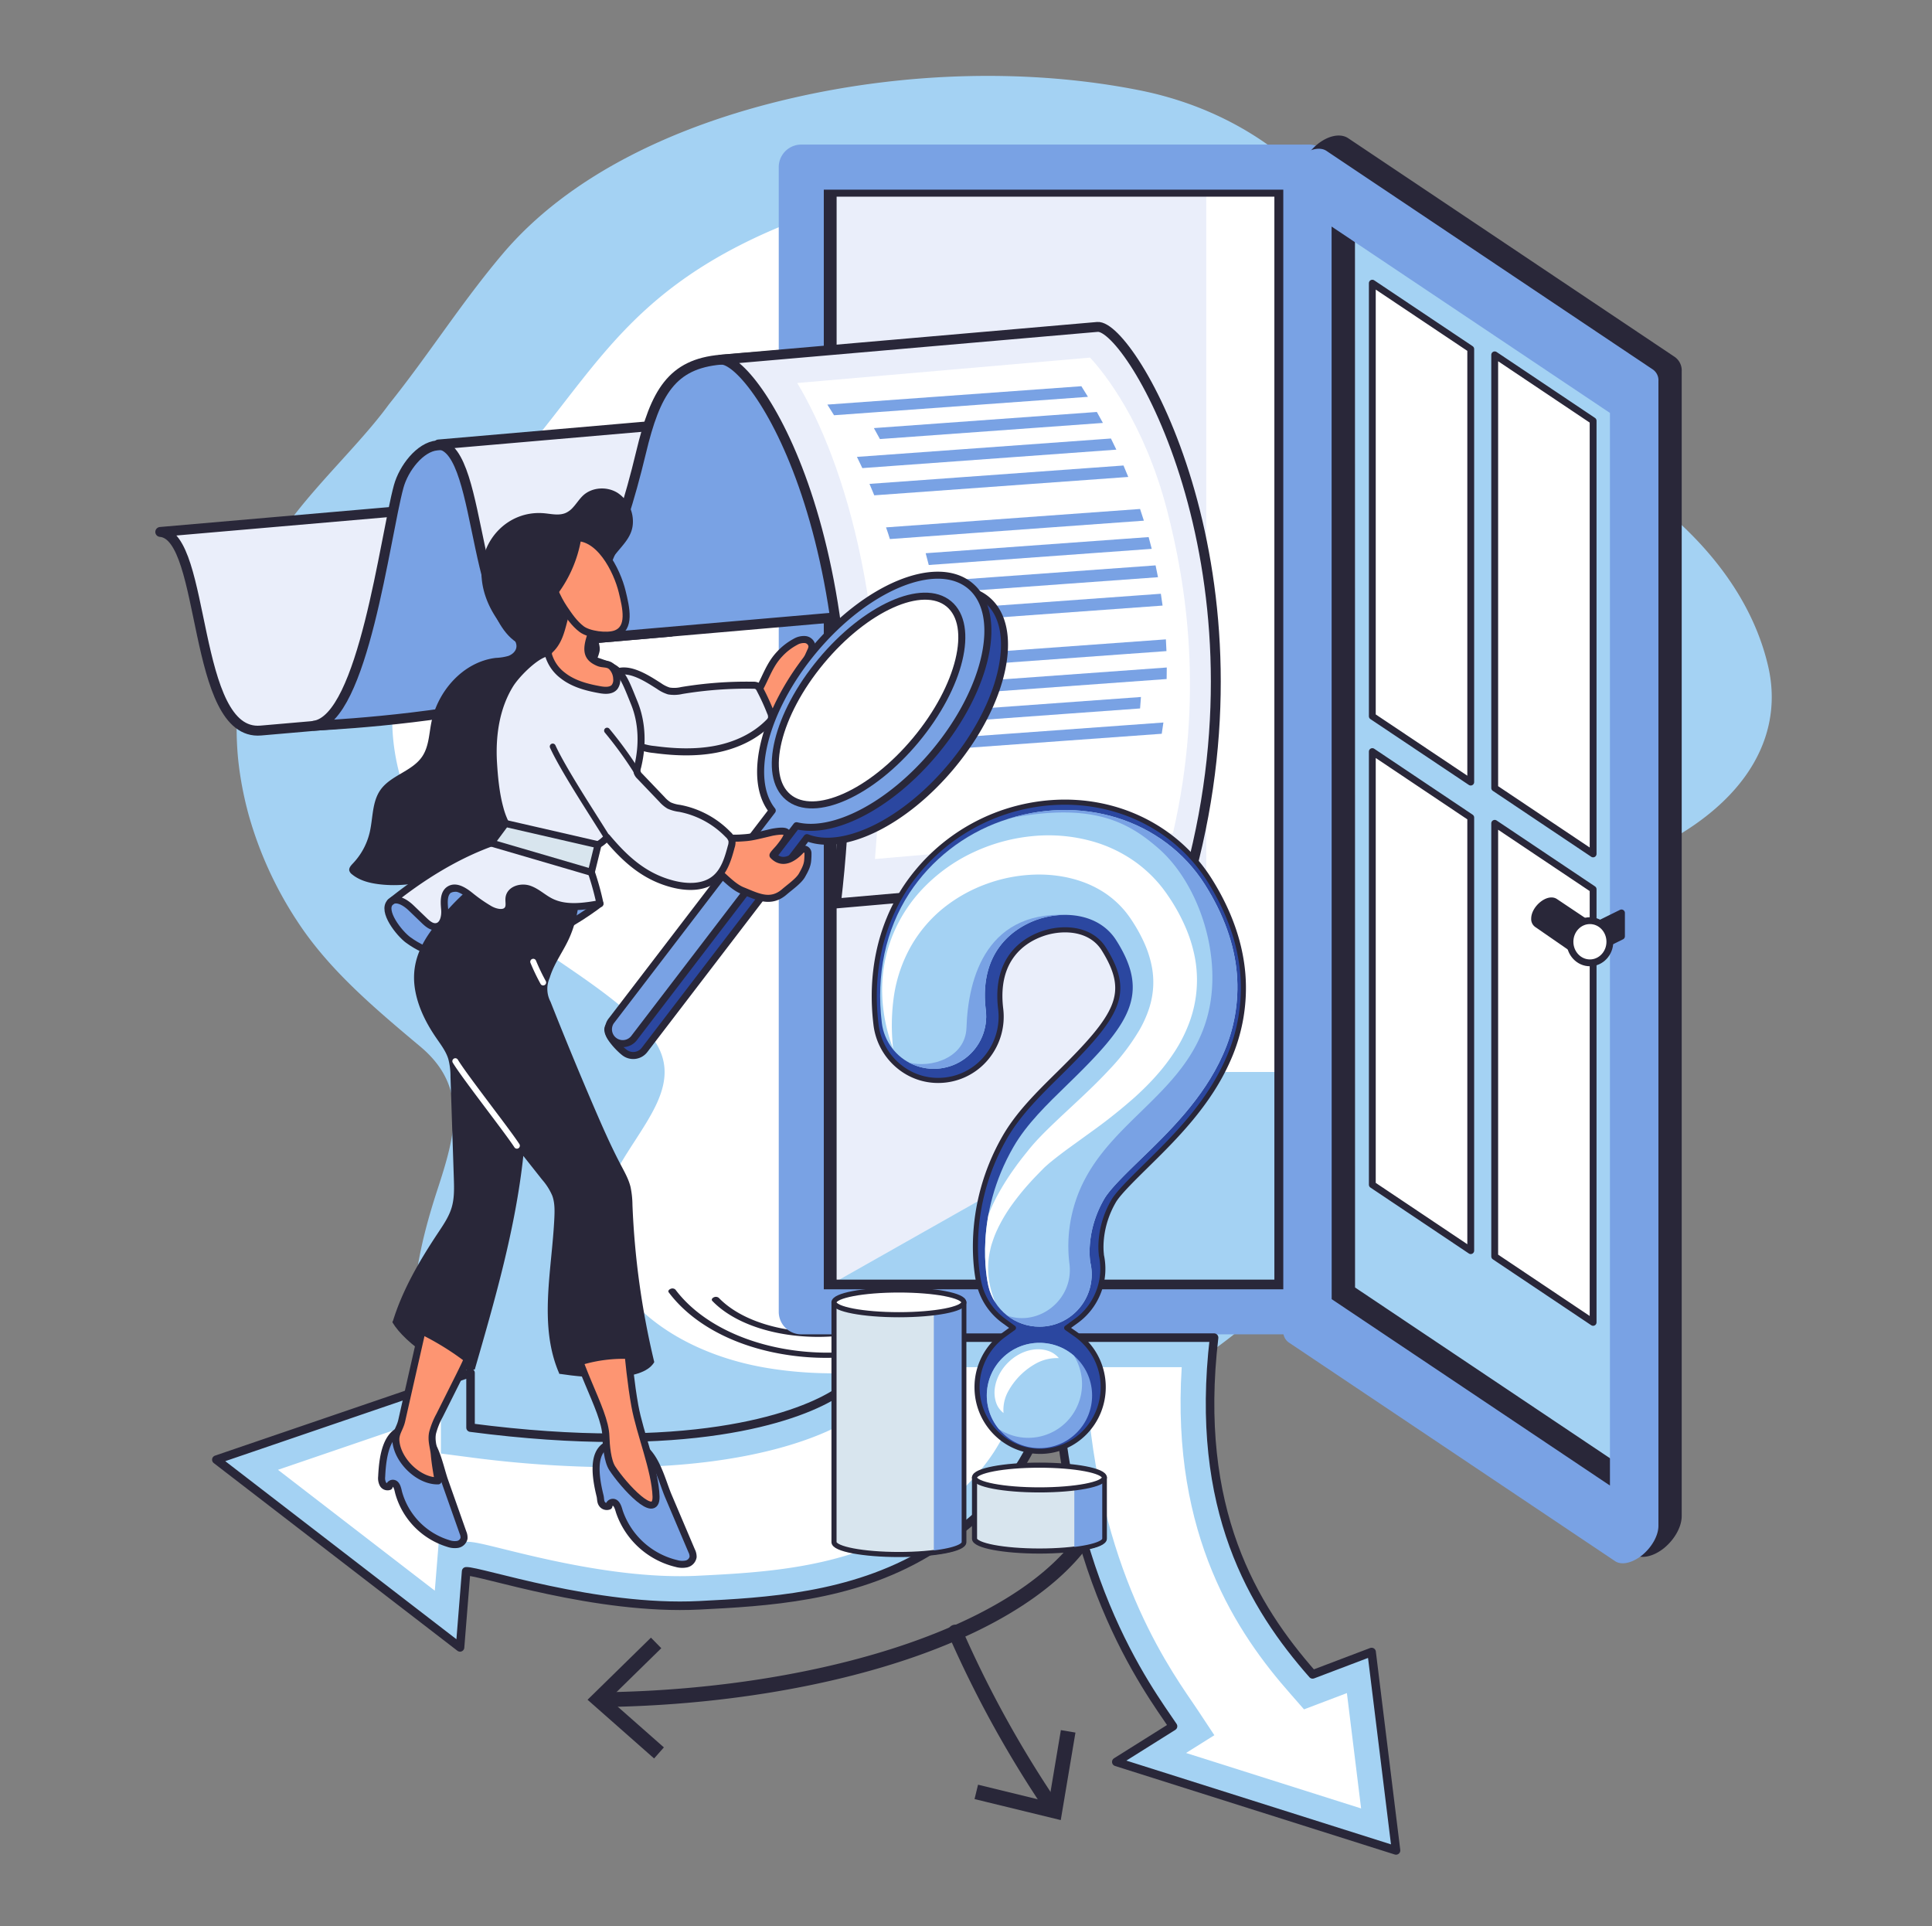
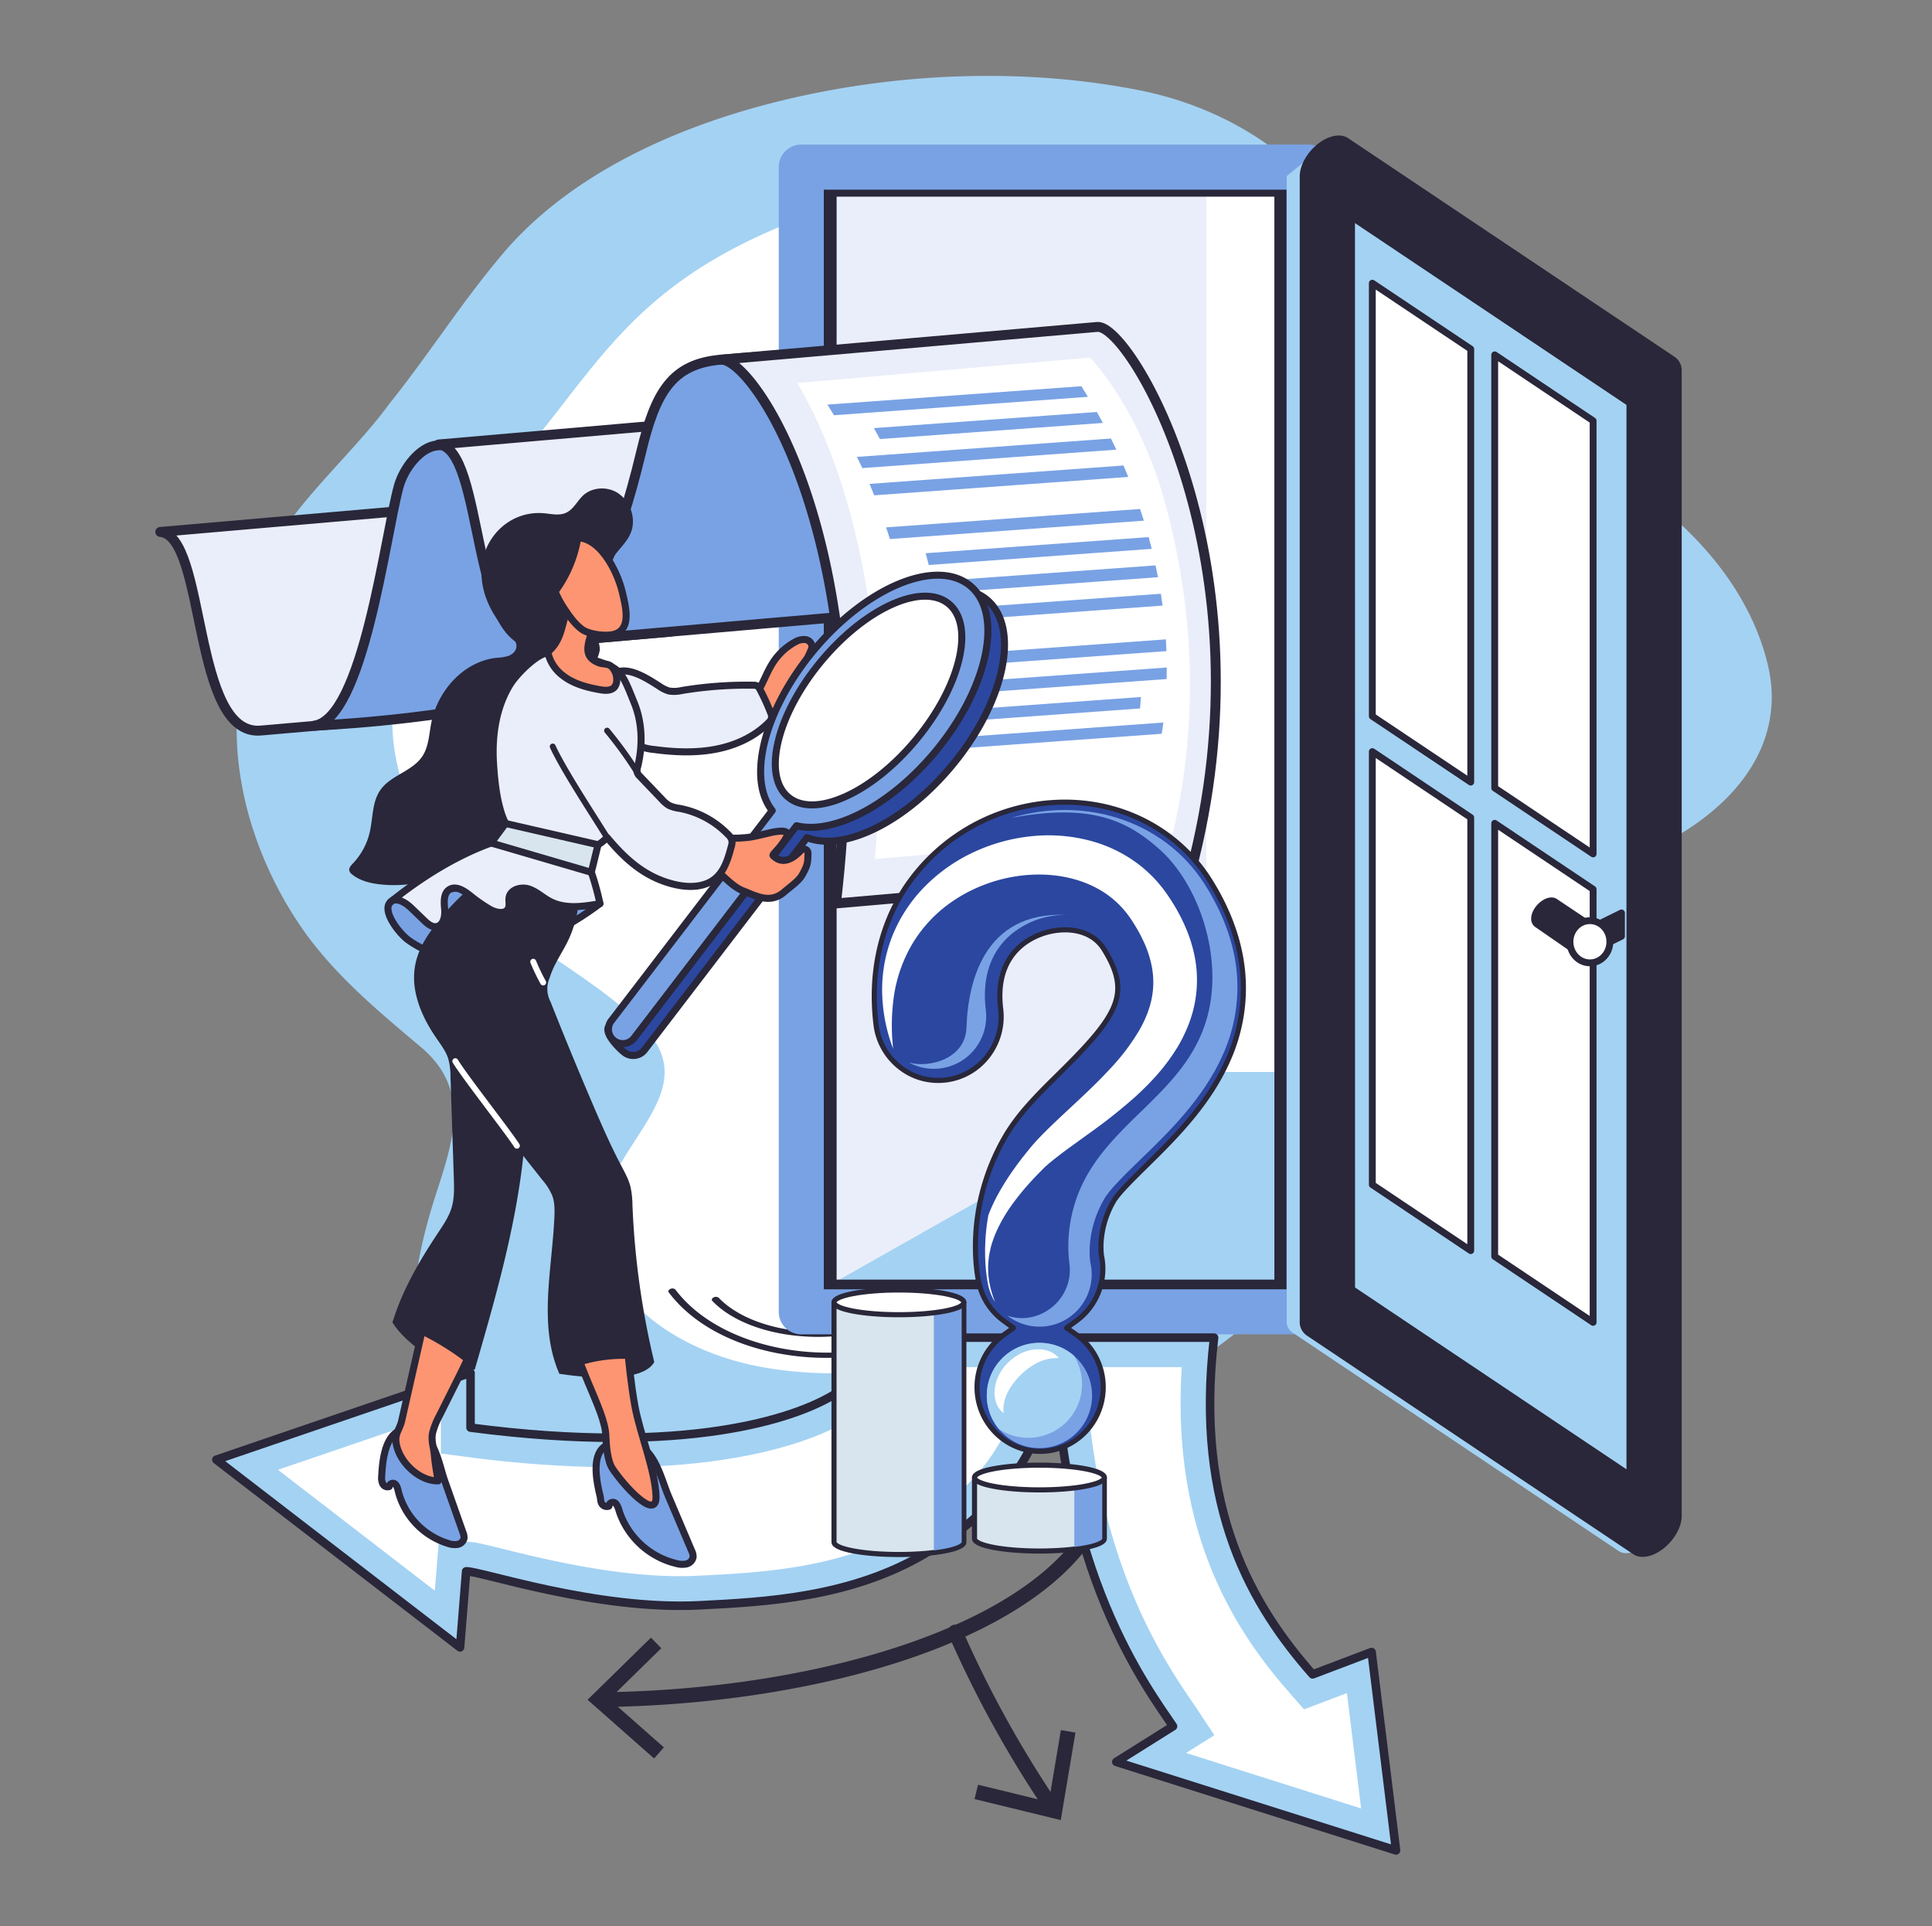
<svg xmlns="http://www.w3.org/2000/svg" data-name="1" viewBox="0 0 1003.03 1000">
  <rect x="0" y="0" width="1003.03" height="1000" fill="#808080" stroke="none" />
  <defs>
    <clipPath id="a">
      <path fill="none" d="M539.61 688.7a27.22 27.22 0 0 1-26.46-21c-.84-3.64-7.68-36.59 13.1-72.49 6.76-11.67 17.15-21.76 28.15-32.44 31.86-30.91 43.05-46.31 25.16-74.56-9-14.29-27.78-15.58-41.36-10.73-9.25 3.3-30.35 14.48-26.4 46.88a27.19 27.19 0 1 1-54 6.57c-3-24.93 1.92-48.21 14.34-67.32a95.26 95.26 0 0 1 47.76-37.35c40.72-14.53 84.14-1 105.59 32.85 9.79 15.46 15.4 31.12 16.67 46.54a85.35 85.35 0 0 1-7.38 42.1c-10 22.45-28 40-42.52 54-7.85 7.62-16 15.51-19 20.67-10 17.22-7.24 32.74-7.2 32.89A27.19 27.19 0 0 1 545.81 688a27.52 27.52 0 0 1-6.2.7Z" />
    </clipPath>
    <clipPath id="b">
      <circle cx="539.64" cy="724.42" r="27.34" fill="none" transform="rotate(-45 539.642 724.413)" />
    </clipPath>
  </defs>
  <g data-name="23">
    <path fill="#a4d2f3" d="M124.44 400.66c-4.84-33.35 2.22-66.25 10.46-100.35 7.23-29.92 46.31-61.94 66.94-90.31 20.75-25.86 37.66-52.88 59.28-78.39C294.71 92 348.88 65.27 411.28 50.92 471.7 37 535.7 35.75 591.59 46.87c53.41 10.62 92.52 42.71 110.19 77.06 12 23.4 15.64 50.09 37.57 69.36 16.5 14.5 41.68 23.23 64.19 33.63 59.35 27.41 103 69.41 114.44 119 9.26 40.16-16.15 79-77.13 102.25-19.36 7.37-41.6 12.62-55.59 24.34-60 50.19-60.8 122.41-102.24 177.6-53.88 71.76-171.95 121.54-286.57 132.36-41.79 3.94-85.18 3-118.45-10.13-35.05-13.86-54.88-40.08-60.9-68s.48-57.67 10-86.78c9.35-28.6 16.25-53.21-8.9-74.27-24.69-20.68-47.77-40.29-64-65.27a196.8 196.8 0 0 1-25.2-55.36 183.57 183.57 0 0 1-4.56-22Z" />
    <path fill="#fff" d="M385.82 126.45c37.31-18.71 80.95-30.4 126.62-29.85 97 1.18 131.62 49 157.85 101.23 9.06 18 19.26 36.29 36.22 51.21s41 24.26 61.93 36.29c44 25.25 98.56 98.9 20 133.57-21.22 9.36-47.5 12.24-66.53 23.65a56.07 56.07 0 0 0-27.22 39.64c-2.37 14.19-.24 28.1-1.95 42.26C686.55 575.76 643 634 581.26 671.22c-51.89 31.31-124.45 49.25-184.58 38.65s-100.06-53.75-79.52-96.47c14.12-29.36 43-51.88 18.12-78.87-17.63-19.08-45.87-35.07-68.08-51.64-47.53-35.46-72.57-83.27-60.61-135.53 9.94-43.46 42.68-83.46 74.57-123.42 29.67-37.19 50.04-70.1 104.66-97.49Z" />
    <path fill="#292739" d="M347 670.51c-.09-.53.33-1.1 1.11-1.42a2.28 2.28 0 0 1 2.55.37c22.41 29.8 76.48 41.38 120.54 25.8a2.16 2.16 0 0 1 2.49.49c.38.62-.11 1.41-1.11 1.76a133.47 133.47 0 0 1-71.32 4.49c-23.57-5-42.76-16.06-54.05-31.08a.83.83 0 0 1-.21-.41Z" />
    <path fill="#292739" d="M369.56 674.85c-.09-.48.26-1 .94-1.34a2.46 2.46 0 0 1 2.64.19c14.82 15.44 46.59 21.79 75.55 15.1 1-.24 2.05.1 2.26.78s-.47 1.41-1.52 1.65c-30.52 7-64 .36-79.63-15.91a.85.85 0 0 1-.24-.47Z" />
    <path fill="#fff" d="M598.39 91.47h82.49V571.3h-82.49z" />
    <path fill="#eaeefa" d="m432.57 666.06 193.68-109.57V97.96H432.57v568.1z" />
    <path fill="#a4d2f3" d="M626.25 556.49h37.14v109.57H432.57l193.68-109.57z" />
    <path fill="#292739" stroke="#292739" stroke-linecap="round" stroke-linejoin="round" stroke-width="3.55" d="M674.63 689.24H421.34a11.42 11.42 0 0 1-11.24-11.59V88.73a11.42 11.42 0 0 1 11.24-11.59h253.29a11.42 11.42 0 0 1 11.24 11.59v588.92a11.42 11.42 0 0 1-11.24 11.59Zm-242.06-23.18h230.82V100.33H432.57Z" />
    <path fill="#79a2e4" d="M679.6 692.68H416a11.7 11.7 0 0 1-11.7-11.7V86.75a11.7 11.7 0 0 1 11.7-11.7h263.6a11.7 11.7 0 0 1 11.7 11.7V681a11.7 11.7 0 0 1-11.7 11.68Zm-251.91-23.39h240.22V98.45H427.69Z" />
    <path fill="#a4d2f3" d="M850.2 804.74c-3.74 1.84-7.38 2.08-9.81.45L670.79 691.6a6.84 6.84 0 0 1-2.76-6V91.41l22.38-18.34L860 186.67a6.81 6.81 0 0 1 2.75 6v594.18c0 5-3.37 11-8.4 15.18a21.86 21.86 0 0 1-4.15 2.71Z" />
    <path fill="#292739" stroke="#292739" stroke-linecap="round" stroke-linejoin="round" stroke-width="3.55" d="M858.72 804.88c-3.75 1.85-7.38 2.08-9.81.45l-169.6-113.59a6.79 6.79 0 0 1-2.76-6V91.56c0-5 3.37-11.06 8.4-15.18s10.64-5.39 14-3.16l169.6 113.59a6.8 6.8 0 0 1 2.76 5.95V787c0 5-3.37 11-8.4 15.17a21.69 21.69 0 0 1-4.19 2.71Zm-157-135.58 144.47 96.76V209.25l-144.51-96.76Z" />
-     <path fill="#79a2e4" d="M848.36 810c-3.74 1.84-7.38 2.07-9.81.45L669 696.84a6.81 6.81 0 0 1-2.76-6V96.66c0-5 3.37-11 8.41-15.18s10.63-5.39 14-3.16l169.6 113.59a6.84 6.84 0 0 1 2.75 6V792.1c0 5-3.37 11-8.4 15.18a22.36 22.36 0 0 1-4.24 2.72Zm-157-135.59 144.47 96.76V214.36L691.32 117.6Z" />
    <path fill="#fff" stroke="#292739" stroke-linecap="round" stroke-linejoin="round" stroke-width="3.55" d="m712.46 371.82 51.1 34.18V181.19L712.46 147ZM776 409.06l51.09 34.22V218.43L776 184.2ZM712.46 615l51.1 34.23V424.39l-51.1-34.23ZM776 652.25l51.09 34.22V461.62L776 427.4Z" />
    <path fill="#292739" stroke="#292739" stroke-linecap="round" stroke-linejoin="round" stroke-width="3.55" d="m841.82 486.03-11.46 5.65v-12.11l11.46-5.65v12.11zM823.8 479.21v18.34L798 479.72a3.25 3.25 0 0 1-1.28-2.81h0c0-5.25 7.11-11.08 10.63-8.71Z" />
    <ellipse cx="825.43" cy="488.88" fill="#fff" stroke="#292739" stroke-linecap="round" stroke-linejoin="round" stroke-width="3.55" rx="10.36" ry="10.95" />
    <path fill="#292739" d="M313.36 886.16a3.84 3.84 0 0 1-.05-7.68c57.41-.79 113.86-9.9 159-25.65 48.13-16.81 80.59-39.89 93.87-66.76a3.83 3.83 0 1 1 6.87 3.4c-14.19 28.7-48.15 53.12-98.21 70.6-45.85 16-103.16 25.28-161.38 26.08Z" />
    <path fill="#292739" d="m337.95 850.13 5.37 5.48-27.02 26.47 28.37 25.02-5.08 5.75-34.55-30.48 32.91-32.24zM546 941.8a3.83 3.83 0 0 1-3.19-1.69 574.85 574.85 0 0 1-50.22-91 3.84 3.84 0 1 1 7-3.07 567 567 0 0 0 49.56 89.77 3.83 3.83 0 0 1-3.18 6Z" />
    <path fill="#292739" d="m505.95 933.93 1.82-7.46 36.74 8.97 6.26-37.31 7.57 1.28-7.63 45.43-44.76-10.91z" />
    <path fill="#a4d2f3" stroke="#292739" stroke-linecap="round" stroke-linejoin="round" stroke-width="4.43" d="M453 694.4c0 11-1.39 18.53-20.79 30.05s-75 31.44-187.92 16.66v-28.43l-131.97 45.07 126.52 97.45 3.16-39.5c7.06-.33 67.29 20.34 121 17.64 34.37-1.73 78.89-4 117.79-27.16 21.15-12.57 36.83-26.89 47.94-43.79C541.52 742.85 548 720 548 694.4Z" />
    <path fill="#fff" d="m144.32 763 84.58-28.89v20.44l13.35 1.74a597 597 0 0 0 77 5.39c72.45 0 108.6-16.83 120.77-24.07 15.88-9.43 23.19-18.14 26.28-27.9h65.48A102.26 102.26 0 0 1 515.86 754c-9.8 14.91-23.85 27.68-43 39-35.75 21.25-77.32 23.35-110.72 25-3 .15-6 .22-9.17.22-34.67 0-71.71-9.17-91.61-14.09-11.38-2.82-15.51-3.79-19.22-3.79h-.91l-13.49.64-2 24.77Z" />
    <path fill="#a4d2f3" stroke="#292739" stroke-linecap="round" stroke-linejoin="round" stroke-width="4.43" d="m724.77 960.59-12.68-103-30.62 11.62c-30.8-35-61.66-85.57-51.16-174.82H548c0 120.34 49 183.75 61 201.75l-29.46 18.49Z" />
    <path fill="#fff" d="m615.76 910 14.69-9.22-8.67-13.11c-.81-1.21-1.78-2.63-2.88-4.25-14.45-21.13-51.68-75.58-55.25-173.69h49.86c-5.59 87.82 29.08 138.57 56.49 169.63l7 8 22.27-8.45 7.37 59.88Z" />
    <path fill="#eaeefa" stroke="#292739" stroke-linecap="round" stroke-linejoin="round" stroke-width="5.14" d="m203.8 373.3-68.4 5.94c-35.92 3.11-28.12-101.18-52.2-103.1l121-10.5Z" />
    <path fill="#79a2e4" stroke="#292739" stroke-linecap="round" stroke-linejoin="round" stroke-width="5.14" d="m273.16 227.24-46.28 4c-8.77.76-17.31 11.83-19.9 21.32-7.11 26-18.41 120.8-44 124.18 0 0 58.4-2.44 103.79-13.36s7.67-121.38 6.39-136.14Z" />
    <path fill="#eaeefa" stroke="#292739" stroke-linecap="round" stroke-linejoin="round" stroke-width="5.14" d="m348.22 327.91-68.39 5.93c-35.92 3.12-28.12-101.17-52.2-103.1l121-10.49Z" />
    <path fill="#79a2e4" stroke="#292739" stroke-linecap="round" stroke-linejoin="round" stroke-width="5.14" d="m422.9 182.91-48.69 3.8c-25.45 2.21-33.94 17-41.36 48-24.38 101.86-53 99.13-53 99.13L435.9 320.3s-10.84-112.45-13-137.39Z" />
    <path fill="#eaeefa" stroke="#292739" stroke-linecap="round" stroke-linejoin="round" stroke-width="5.14" d="m374.21 186.71 195.54-17c17.11-1.49 91.08 122.94 48.36 283.27L434 469c22.35-189.64-43.46-283.7-59.79-282.29Z" />
    <path fill="#fff" d="M454.25 445.93c10.71-124.38-16.1-206.65-40.35-247.1l152-13.19c7.15 7.52 28.24 34 39.93 78.95 9.95 38.24 19.48 97 3.13 167.91Z" />
    <path fill="#79a2e4" d="M564.83 206 433 215.56q-1.69-2.79-3.46-5.53l131.87-9.54c1.13 1.83 2.28 3.67 3.42 5.51ZM572.59 219.55l-115.76 8.37q-1.53-2.85-3.14-5.69l115.76-8.37q1.6 2.82 3.14 5.69ZM579.57 233.42 447.7 243q-1.36-2.93-2.81-5.82l131.87-9.54q1.44 2.86 2.81 5.78ZM585.76 247.59l-131.87 9.54q-1.2-3-2.48-5.94l131.87-9.54q1.28 2.96 2.48 5.94ZM605.59 338l-107.18 7.75q-.12-3-.31-6.09l107.19-7.76q.18 3.1.3 6.1ZM605.68 352.5l-107.18 7.76q.08-3 .07-6l107.18-7.75c0 1.97-.02 3.99-.07 5.99ZM591.89 367.77 473 376.37c.17-2 .32-4 .44-5.95l118.9-8.6q-.19 2.99-.45 5.95ZM603.14 380.91l-131.87 9.54c.3-1.93.58-3.88.83-5.83l131.9-9.55c-.28 1.93-.56 3.93-.86 5.84ZM593.86 270.29 462 279.83c-.62-2-1.27-4.05-2-6.06l131.88-9.55q1.04 3.03 1.98 6.07ZM597.94 284.92l-115.76 8.38q-.76-3.06-1.6-6.11l115.76-8.38q.84 3.04 1.6 6.11ZM601.19 299.64l-131.88 9.54c-.39-2.05-.8-4.09-1.25-6.14l131.88-9.54c.44 2.04.85 4.09 1.25 6.14ZM603.57 314.37l-131.87 9.55q-.4-3.07-.89-6.15l131.87-9.54c.32 2.05.62 4.1.89 6.14Z" />
    <path fill="#d8e5ee" stroke="#292739" stroke-linecap="round" stroke-linejoin="round" stroke-width="2.65" d="M573.33 767v31.75c0 3.55-15.08 6.42-33.69 6.42s-33.7-2.87-33.7-6.42V767Z" />
    <path fill="#79a2e4" d="M557.75 767v37.16c9.37-1.14 15.58-3.13 15.58-5.41V767Z" />
    <path fill="#292739" d="M557.75 805.29a1.12 1.12 0 0 1-1.1-1 1.11 1.11 0 0 1 1-1.24c12.12-1.48 14.6-3.77 14.6-4.31v-30.61h-14.5a1.12 1.12 0 0 1 0-2.23h15.58a1.11 1.11 0 0 1 1.11 1.11v31.75c0 3-5.57 5.18-16.55 6.52Z" />
    <ellipse cx="539.64" cy="767.01" fill="#fff" stroke="#292739" stroke-linecap="round" stroke-linejoin="round" stroke-width="2.65" rx="33.7" ry="6.42" />
    <path fill="#d8e5ee" stroke="#292739" stroke-linecap="round" stroke-linejoin="round" stroke-width="2.65" d="M500.39 676.07v124.48c0 3.54-15.09 6.42-33.7 6.42s-33.7-2.88-33.7-6.42V676.07Z" />
    <path fill="#79a2e4" d="M484.81 676.07V806c9.36-1.14 15.58-3.14 15.58-5.41V676.07Z" />
    <path fill="#292739" d="M484.81 807.07a1.11 1.11 0 0 1-.14-2.21c12.12-1.48 14.6-3.77 14.6-4.31V677.19h-14.46a1.12 1.12 0 1 1 0-2.23h15.58a1.11 1.11 0 0 1 1.11 1.11v124.48c0 3-5.57 5.18-16.56 6.52Z" />
    <ellipse cx="466.69" cy="676.07" fill="#fff" stroke="#292739" stroke-linecap="round" stroke-linejoin="round" stroke-width="2.65" rx="33.7" ry="6.42" />
    <path fill="#2b47a0" stroke="#292739" stroke-linecap="round" stroke-linejoin="round" stroke-width="2.65" d="M540 753.42c-18.06 0-32.75-14.93-32.75-33.28A33.47 33.47 0 0 1 521 693.05l5.14-3.72-5.14-3.74a33.3 33.3 0 0 1-12.75-19.43c-.87-3.82-8-38.38 13.34-75.68 7-12.2 17.29-22.37 28.22-33.13 15.22-15 24.78-25.54 28.63-35.18 3.61-9.09 2.07-17.63-5.33-29.48-4-6.45-11.19-10-20.18-10a36.22 36.22 0 0 0-12.17 2.16c-9.28 3.36-24.37 12.87-21.24 38.86a33.37 33.37 0 0 1-6.71 24.47 32.35 32.35 0 0 1-21.73 12.44 33.73 33.73 0 0 1-4 .25 31.85 31.85 0 0 1-20-7 33.06 33.06 0 0 1-12.3-22.1c-3.11-25.94 2-50.22 14.83-70.22a99.67 99.67 0 0 1 83.2-45.14c31.24 0 59.42 15.26 75.37 40.81 10 16 15.74 32.33 17.06 48.49a91.05 91.05 0 0 1-7.65 44.38c-10.12 23.11-28 40.73-42.39 54.88-8.37 8.24-15 14.85-17.2 18.8-7.51 13.15-6.5 25.08-6.22 27.34V651.52a33.35 33.35 0 0 1-4.18 24.66 32.83 32.83 0 0 1-8.67 9.42l-5.14 3.74L559 693a33.47 33.47 0 0 1 13.75 27.1c0 18.39-14.69 33.32-32.75 33.32Z" />
    <g clip-path="url(#a)">
-       <path fill="#a4d2f3" d="M539.61 688.7a27.22 27.22 0 0 1-26.46-21c-.84-3.64-7.68-36.59 13.1-72.49 6.76-11.67 17.15-21.76 28.15-32.44 31.86-30.91 43.05-46.31 25.16-74.56-9-14.29-27.78-15.58-41.36-10.73-9.25 3.3-30.35 14.48-26.4 46.88a27.19 27.19 0 1 1-54 6.57c-3-24.93 1.92-48.21 14.34-67.32a95.26 95.26 0 0 1 47.76-37.35c40.72-14.53 84.14-1 105.59 32.85 9.79 15.46 15.4 31.12 16.67 46.54a85.35 85.35 0 0 1-7.38 42.1c-10 22.45-28 40-42.52 54-7.85 7.62-16 15.51-19 20.67-10 17.22-7.24 32.74-7.2 32.89A27.19 27.19 0 0 1 545.81 688a27.52 27.52 0 0 1-6.2.7Z" />
      <path fill="#79a2e4" d="M644.75 426.81c-22.06-20.92-51.18-35.71-81.58-35.61s-26.47 5.47-38.39 33.44c42.2-8 60.71 1.8 76.77 15.87 21 18.39 33.7 56.56 25.22 87.42-11.62 42.29-56.49 55.58-69 97.62a74.34 74.34 0 0 0-2.56 30.45c2.38 18.45-15.6 32.73-32.33 26.95-9.62-3.32-37.13-5.91-32.41-14.93-6.2 9.77-1.34 23.59 7.89 30.57s21.4 8.58 33 8.69c64.8.63 127.95-41.5 152.25-101.58s8.16-134.3-38.86-178.89Z" />
      <path fill="#79a2e4" d="M558.37 475.27c-46.51-4.78-55.78 33-56.6 58.15-.51 15.85-18.6 21.15-29.71 18.21-5.36-1.41-.17 11.49 4.82 18 9.59 12.44 41.74-7.6 48.86-14.82 14.64-14.83 21.39-36 23.12-56.73.58-7.08 16.54-22.08 9.51-22.81Z" />
      <path fill="#fff" d="M463.7 544.46a86.89 86.89 0 0 1-5.7-28.54 75.94 75.94 0 0 1 5.13-29.67 77.32 77.32 0 0 1 16.87-25.9 87.37 87.37 0 0 1 25.55-18 93 93 0 0 1 30.46-8.3 84.27 84.27 0 0 1 32.15 3 71.93 71.93 0 0 1 22.4 11.21 70.75 70.75 0 0 1 6.48 5.52 67 67 0 0 1 5.75 6.28c.45.55.89 1.11 1.31 1.68s.85 1.14 1.26 1.72.78 1.11 1.15 1.66.74 1.09 1.1 1.64a95.84 95.84 0 0 1 7.72 14.24 75.12 75.12 0 0 1 5 16 63.37 63.37 0 0 1-2.92 33.95 76.65 76.65 0 0 1-7.41 14.74 103 103 0 0 1-9.59 12.59c-1.73 1.94-3.48 3.81-5.28 5.61s-3.63 3.54-5.48 5.24a274.35 274.35 0 0 1-23 18.36l-11.53 8.34c-1.88 1.37-3.74 2.76-5.55 4.16s-3.59 2.79-5.27 4.23l-1.24 1.09c-.4.37-.79.7-1.2 1.13l-2.44 2.47-2.42 2.51c-.79.83-1.56 1.69-2.34 2.54a131.64 131.64 0 0 0-8.7 10.65 82.51 82.51 0 0 0-7.17 11.58c-.27.5-.52 1-.75 1.52s-.49 1-.72 1.54c-.44 1-.9 2.07-1.28 3.13s-.74 2.13-1.1 3.21-.61 2.17-.85 3.27a42.08 42.08 0 0 0-1 6.72 42.77 42.77 0 0 0 .11 6.88 47.25 47.25 0 0 0 1.24 6.89 56.31 56.31 0 0 0 2.24 6.76 45.56 45.56 0 0 1-6.12-13.11 41.73 41.73 0 0 1-1.38-7.31 47.07 47.07 0 0 1-.1-7.51c.06-1.27.23-2.51.39-3.76s.39-2.49.68-3.71.57-2.45.89-3.67c.16-.6.36-1.2.53-1.8s.37-1.21.58-1.8a90.08 90.08 0 0 1 6.1-13.67 135.55 135.55 0 0 1 7.91-12.57c.72-1 1.43-2 2.16-3l2.23-2.94 2.3-2.88 1.2-1.5c.4-.51.82-1 1.23-1.49 3.31-3.93 6.82-7.41 10.31-10.81q2.63-2.53 5.25-5l5.23-4.88c6.94-6.45 13.71-12.8 19.84-19.43a112.61 112.61 0 0 0 15.71-20.69 59.81 59.81 0 0 0 4.91-10.94 45 45 0 0 0 2.15-11.13 43.27 43.27 0 0 0-.79-11.21 55.37 55.37 0 0 0-3.55-11.19 80.42 80.42 0 0 0-5.86-10.93c-.28-.45-.56-.9-.86-1.34s-.59-.91-.86-1.29-.55-.79-.84-1.17-.57-.78-.86-1.15a47.35 47.35 0 0 0-3.79-4.33 49.14 49.14 0 0 0-9-7.2 54.87 54.87 0 0 0-10.68-5.08 63.67 63.67 0 0 0-11.83-2.88 71.17 71.17 0 0 0-12.42-.72 79.88 79.88 0 0 0-24.9 4.74A78.37 78.37 0 0 0 490 471.23 70.31 70.31 0 0 0 473.06 491a74.87 74.87 0 0 0-8.86 25.37 107 107 0 0 0-.5 28.09Z" />
    </g>
    <g clip-path="url(#b)">
      <circle cx="539.64" cy="724.42" r="27.34" fill="#79a2e4" transform="rotate(-45 539.642 724.413)" />
      <circle cx="533.85" cy="718.49" r="27.91" fill="#a4d2f3" transform="rotate(-67.5 533.848 718.495)" />
      <path fill="#fff" d="M521 733.52a11.31 11.31 0 0 1-4-5.88 16.73 16.73 0 0 1-.46-7.45 21.87 21.87 0 0 1 2.41-7 25.48 25.48 0 0 1 10.36-10.25 21.49 21.49 0 0 1 7.06-2.32 17 17 0 0 1 7.42.52 12.25 12.25 0 0 1 5.94 3.88 22.75 22.75 0 0 0-11.39 2.53 36.61 36.61 0 0 0-14.91 14.72 19.82 19.82 0 0 0-2.43 11.25Z" />
    </g>
    <path fill="#fd9572" stroke="#292739" stroke-linecap="round" stroke-linejoin="round" stroke-width="3.65" d="M394.33 357.49c-.57 1-1.18 2.05-1.85 3.05-1.8 2.68-8.44 7-8.19 10.19a4.17 4.17 0 0 0 3.18 3.4 9.61 9.61 0 0 0 4.9-.25 29.77 29.77 0 0 0 16-10.66c2.75-3.61 4.63-7.79 6.49-11.94l5.98-13.28a6.16 6.16 0 0 0 .72-2.62A4 4 0 0 0 418 332a8.74 8.74 0 0 0-5.1 1.22 31.22 31.22 0 0 0-8.08 6.25c-5.18 5.42-7.13 11.91-10.49 18.02Z" />
    <path fill="#eaeefa" stroke="#292739" stroke-linecap="round" stroke-linejoin="round" stroke-width="3.65" d="M342.11 356.11a18.19 18.19 0 0 0 5.13 2.58 17.05 17.05 0 0 0 6.74-.24 205.55 205.55 0 0 1 37.08-2.74 4.26 4.26 0 0 1 2 .36 4.2 4.2 0 0 1 1.51 1.86 117.43 117.43 0 0 1 5.43 11.86 5.15 5.15 0 0 1 .49 3.27 4.94 4.94 0 0 1-1.35 1.95c-7.42 7.54-17.53 12.07-27.92 14s-21.11 1.48-31.6.07a27.51 27.51 0 0 1-9.31-2.48c-4.28-2.27-7.15-6.46-9.69-10.59-4.15-6.77-10.92-18.35-3.35-25.24 7.1-6.46 18.44 1.33 24.84 5.34Z" />
    <path fill="#2b47a0" stroke="#292739" stroke-linecap="round" stroke-linejoin="round" stroke-width="3.65" d="m316.06 532.87 91.54-107.78c-10.15-17.44-.94-50.91 23.33-80.1 27.52-33.1 64-48.17 81.41-33.66s9.29 53.09-18.22 86.19c-24.56 29.54-56.24 44.71-75.17 37.32L334.65 545a7.41 7.41 0 0 1-10.39 1.42h0c-3.26-2.49-10.68-10.29-8.2-13.55Z" />
    <path fill="#79a2e4" stroke="#292739" stroke-linecap="round" stroke-linejoin="round" stroke-width="3.65" d="m317.41 529.87 83.51-109.09c-13.12-16.42-4.31-52.09 21.37-83 27.52-33.1 64-48.17 81.42-33.66s9.29 53.09-18.23 86.19c-23.21 27.92-52.78 43-71.94 38.34l-84.32 110.19a7.42 7.42 0 1 1-11.81-9Z" />
    <ellipse cx="450.93" cy="363.67" fill="#fff" stroke="#292739" stroke-linecap="round" stroke-linejoin="round" stroke-width="3.65" rx="65.23" ry="31.98" transform="rotate(-50.26 450.92 363.67)" />
    <path fill="#fd9572" stroke="#292739" stroke-linecap="round" stroke-linejoin="round" stroke-width="3.65" d="M380.66 435.11c-4.09-.09-8.2-1-11.12-3.75-2.17-2.05-4.21-5.27-7.35-4.05a4.91 4.91 0 0 0-2 1.49c-2.33 2.84-5.12 6.28-6.55 9.84-1.49 3.72-.59 2.39 2.75 4a115.74 115.74 0 0 1 12.9 7.36c5.41 3.34 10.29 9.95 16.2 12.33 7.55 3 14.46 7 21.81.59 2.61-2.27 7.38-5.57 9.07-8.58 1.32-2.35 2.67-4.79 2.93-7.47a35.4 35.4 0 0 0 .17-4.06 2.11 2.11 0 0 0-3.66-1.36c-3.38 3.64-9.27 8.1-14.48 2.65-.34-.35 2.27-2.93 3.21-4.09 6.44-8 5.49-9.57-3.58-8-11.37 2.72-11.33 2.71-17.38 3.07-.96.02-1.94.05-2.92.03Z" />
    <path fill="#292739" d="M339.64 707.16c-6.32 10.75-34.65 8.24-49.29 6 0 0 3.74-12.09 10.85-18.12 5.69-4.82 10.71-9.33 18.49-6.29 3.94 1.54 19.95 18.41 19.95 18.41Z" />
    <path fill="#79a2e4" stroke="#292739" stroke-linecap="round" stroke-linejoin="round" stroke-width="3.65" d="M359.06 805a6.8 6.8 0 0 1 .78 3.25 4.52 4.52 0 0 1-3.45 3.61 10.88 10.88 0 0 1-5.25-.22 41.5 41.5 0 0 1-29.47-26.6c-.56-1.63-1.3-5.56-3.85-5.13a2.1 2.1 0 0 0-1.7 1.94 3 3 0 0 1-3.65-1.23c-.78-1.17-.59-2.69-.93-4.06-5.81-23.33.83-30.29 17.11-27.24 11.16 2.09 14.59 18.44 18.31 27.21Z" />
    <path fill="#fd9572" stroke="#292739" stroke-linecap="round" stroke-linejoin="round" stroke-width="3.65" d="M340.6 776.91c.2 12.88-16.74-5.56-22.72-14.68-2.51-3.84-3.18-12-3.31-16.55-.41-14.74-17.33-37.7-20.14-65.61-.07-.65 26.44-5.16 28.51-3.28 1.64 1.5 2.59 30.47 6.66 53 2.57 14.27 10.57 33.34 11 47.12Z" />
    <path fill="#292739" d="M203.75 686.47c6.32 10.75 28.07 26.69 42.71 24.44 0 0-2.17-19.69-9.28-25.71-5.69-4.82-10.71-9.33-18.49-6.3-3.94 1.54-15.59 6.47-14.94 7.57Z" />
    <path fill="#79a2e4" stroke="#292739" stroke-linecap="round" stroke-linejoin="round" stroke-width="3.65" d="M240.37 795.61a6.37 6.37 0 0 1 .53 3 4.19 4.19 0 0 1-3.4 3.13 10.12 10.12 0 0 1-4.83-.51A38.36 38.36 0 0 1 207 775c-.42-1.54-.87-5.21-3.25-5a2 2 0 0 0-1.69 1.7 2.74 2.74 0 0 1-3.29-1.35 6.83 6.83 0 0 1-.62-3.8c.51-10.76 2.56-27.92 17.4-24.14 10.17 2.6 12.37 17.89 15.29 26.2Z" />
    <path fill="#fd9572" stroke="#292739" stroke-linecap="round" stroke-linejoin="round" stroke-width="3.65" d="M227.46 768.75c-10.09.22-21-10.51-21.91-20.55-.4-4.23 2.07-6.54 3-10.68 2.53-11.21 10.27-45.32 12.81-56.53 0 .15 15.56 8.73 16.79 9.51 1.83 1.18 6.15 3.13 7.08 5.26s-1.15 6.07-1.9 8c-1.33 3.42-3 6.71-4.61 10l-10.55 21.09a39.94 39.94 0 0 0-3.54 8.79c-.93 4.1.51 7.57.86 11.56.39 4.52 1.22 9.05 1.97 13.55Z" />
    <path fill="#79a2e4" stroke="#292739" stroke-linecap="round" stroke-linejoin="round" stroke-width="3.65" d="M221.22 463.91s-13.84-.16-18.53 4.38 4.54 16.26 9.27 19.7c39.4 28.62 99.48-18.92 99.48-18.92l-4.44-7.68-28.31-8.56Z" />
    <path fill="#292739" d="M298 480.41c-.55 1.79-1.19 3.56-1.91 5.29-3.21 7.75-8.28 13.85-10.73 21.94a14.23 14.23 0 0 0 .44 12.36q11 27.79 22.81 55.26c4.32 10 8.72 20.06 13.83 29.71 1.91 3.61 3.94 7.22 4.91 11.19a47.41 47.41 0 0 1 1 9.3 420.49 420.49 0 0 0 11.33 81.67 75 75 0 0 0-49.29 6c-11-25.1-3.78-53.92-2.57-81.3.16-3.76.19-7.62-1.1-11.14a31 31 0 0 0-5.2-8.22l-9.83-12.42c-4.07 37.72-14.65 74.39-25.19 110.83a140.88 140.88 0 0 0-42.71-24.44c5.07-16.79 14.09-32.1 23.79-46.7 2.72-4.1 5.55-8.25 6.94-13s1.26-9.89 1.1-14.88l-1.74-52.81a34.92 34.92 0 0 0-1.16-9.41c-1.24-3.94-3.81-7.29-6.15-10.7-5-7.25-9.11-15.22-10.83-23.84-2.35-11.73.74-21.48 7.38-31a123.9 123.9 0 0 1 30.07-30.32c9.47-6.71 23.55-8.6 34.85-7.76 2.72.21 5.55.64 7.77 2.21 3.82 2.7 4.81 7.9 4.94 12.57a60.63 60.63 0 0 1-2.75 19.61ZM297.33 263.58a11.12 11.12 0 0 1-3.54 2.65c-3.78 1.7-8.14.37-12.28.14-17.66-1-31.58 13.51-31.55 30.85 0 11.9 6 23.24 14.32 31.73 1.93 2 4.15 4.24 3.82 7-.26 2.16-2.16 3.82-4.21 4.57a27.76 27.76 0 0 1-6.44 1c-16.95 2-30.39 17.27-33.6 34-1.11 5.83-1.29 12.11-4.57 17.07-5.17 7.83-16.35 9.79-21.76 17.46-4.43 6.29-3.84 14.68-5.61 22.17a34.92 34.92 0 0 1-8.69 16c-1 1.06-2.2 2.35-1.86 3.78a3.7 3.7 0 0 0 1.41 1.89c3.94 3.24 9.11 4.55 14.17 5.15 22.66 2.71 45.62-7.17 62.25-22.8 11.12-10.46 19.71-23.32 26.39-37s13.27-28 17.48-42.8c1.86-6.54 6.62-11.49 8.16-18.11.87-3.75-2.18-6.76.67-9.19a42.93 42.93 0 0 0 6-6.26c3.5-4.5 3.65-9.24 1.06-14.28-1.75-3.41-3.87-6.9-3.76-10.73.31-10.46 12.51-15 13.34-25.71a17.82 17.82 0 0 0-7.93-16.33c-5.4-3.36-13-3-17.75 1.27-2.07 1.9-3.61 4.45-5.52 6.48Z" />
    <path fill="#eaeefa" stroke="#292739" stroke-linecap="round" stroke-linejoin="round" stroke-width="3.65" d="M202.69 468.29c3-2.77 7.76.17 10.72 3l6.87 6.61c1.76 1.69 3.9 3.51 6.31 3.12 3.64-.57 4.58-5.38 4.26-9s-.68-8.18 2.4-10.21c3.49-2.29 7.91.74 11.16 3.37a80.41 80.41 0 0 0 9.66 6.71c3.2 1.88 8.26 3 9.83-.33.81-1.74.08-3.81.41-5.7.74-4.19 6.32-5.71 10.34-4.35s7.18 4.5 11 6.46c7.8 4.06 17.19 2.66 25.84 1.14a143.69 143.69 0 0 0-5.58-19.43 6.06 6.06 0 0 0-1.14-2.16 6.42 6.42 0 0 0-3.61-1.51c-15.45-3-32.15-13.76-47.73-7.83-18.29 6.9-35.6 17.89-50.74 30.11Z" />
    <path fill="#eaeefa" stroke="#292739" stroke-linecap="round" stroke-linejoin="round" stroke-width="3.65" d="M259.56 419.64a40.86 40.86 0 0 0 4.27 10.36c4.44 7.2 18.38 8.43 26.11 9.92 9.7 1.87 18.34 2.31 25.21-5.19 9.49 11.3 19.41 20.41 34.21 24.2 7.42 1.9 16.06 2.06 21.95-2.85 4.82-4 6.7-10.49 8.33-16.56a7.23 7.23 0 0 0 .35-3.25 6.62 6.62 0 0 0-2-3.07 47.37 47.37 0 0 0-25.13-13.56 18.72 18.72 0 0 1-5.46-1.49 15.63 15.63 0 0 1-3.71-3.13l-11.47-12a5.19 5.19 0 0 1-1.43-2.11 5.31 5.31 0 0 1 .22-2.67c2.73-11 2.55-22.82-1.7-33.29s-6.1-15.94-11.7-18.77c-6.6-3.34-27.84-9.39-35-6.85-5.9 2.08-14.69 11-17.85 16.14-7.29 11.88-9.36 26.36-8.57 40.29.43 7.05 1.19 16 3.37 23.88Z" />
    <path fill="#fd9572" stroke="#292739" stroke-linecap="round" stroke-linejoin="round" stroke-width="3.65" d="M292.16 350.65a26 26 0 0 0 3.29 2.22c4.89 2.81 10.47 4.18 16 5.17 2.69.48 5.93.68 7.65-1.44a6.16 6.16 0 0 0 1.08-4.16 9.38 9.38 0 0 0-2.56-6.25c-2-2-4.45-1.15-6.89-2.17-5.15-2.17-6.29-5.17-5.1-10.59.71-3.26 2.55-6.92 1.6-10.31-1.07-3.8-6-7.91-9.66-9a2.43 2.43 0 0 0-1.68 0 2.67 2.67 0 0 0-1.13 1.54c-2.92 7.29-3 15.47-8.77 21.29a3.87 3.87 0 0 0-1.3 2 3.34 3.34 0 0 0 .15 1.29 20.54 20.54 0 0 0 7.32 10.41Z" />
    <path fill="#fd9572" stroke="#292739" stroke-linecap="round" stroke-linejoin="round" stroke-width="3.65" d="M323 307.08c2.06 8.44 4.63 19.18-3.58 22-4.45 1.54-13.71.35-17.46-2.5s-6.45-6.81-9.08-10.71c-6.94-10.27-15.57-33.13 4.12-36.58 13.87-2.39 23.42 17.06 26 27.79Z" />
    <path fill="#292739" d="M301.82 279.1a66.36 66.36 0 0 1-14.89 32.48 2.81 2.81 0 0 1-2.08 1.28c-1-.06-1.63-1.12-2-2.07-5.39-13.81 2.49-31.31 16.41-36.41Z" />
    <path fill="#d8e5ee" stroke="#292739" stroke-linecap="round" stroke-linejoin="round" stroke-width="3.65" d="m262.46 427.48-7.51 10.12 52.03 15.23 3.5-14.32-48.02-11.03z" />
    <path fill="#292739" d="M330.83 402.46a1.53 1.53 0 0 1-1.31-.73A200.31 200.31 0 0 0 314 380.29a1.56 1.56 0 0 1 .18-2.17 1.54 1.54 0 0 1 2.17.18 205.85 205.85 0 0 1 15.82 21.81 1.55 1.55 0 0 1-.51 2.12 1.57 1.57 0 0 1-.83.23Z" />
    <path fill="#fff" d="M268.36 596.3a1.54 1.54 0 0 1-1.3-.71c-2.28-3.53-8.05-11.19-14.15-19.3-7.45-9.91-15.15-20.16-17.84-24.62a1.53 1.53 0 1 1 2.63-1.58c2.61 4.32 10.27 14.5 17.67 24.35 6.14 8.15 11.93 15.86 14.28 19.48a1.55 1.55 0 0 1-.46 2.13 1.52 1.52 0 0 1-.83.25ZM282 511.56a1.53 1.53 0 0 1-1.35-.79 109.35 109.35 0 0 1-5.25-10.94 1.55 1.55 0 0 1 .88-2 1.53 1.53 0 0 1 2 .88 108 108 0 0 0 5.07 10.56 1.53 1.53 0 0 1-1.34 2.28Z" />
    <path fill="#292739" d="M315.15 436.25a1.53 1.53 0 0 1-1.31-.73c-1.64-2.66-3.7-5.9-6.07-9.65-7.54-11.9-17.87-28.19-22.2-37.69a1.53 1.53 0 1 1 2.79-1.28c4.25 9.31 14.51 25.5 22 37.32 2.39 3.76 4.44 7 6.1 9.69A1.53 1.53 0 0 1 316 436a1.48 1.48 0 0 1-.85.25Z" />
  </g>
</svg>